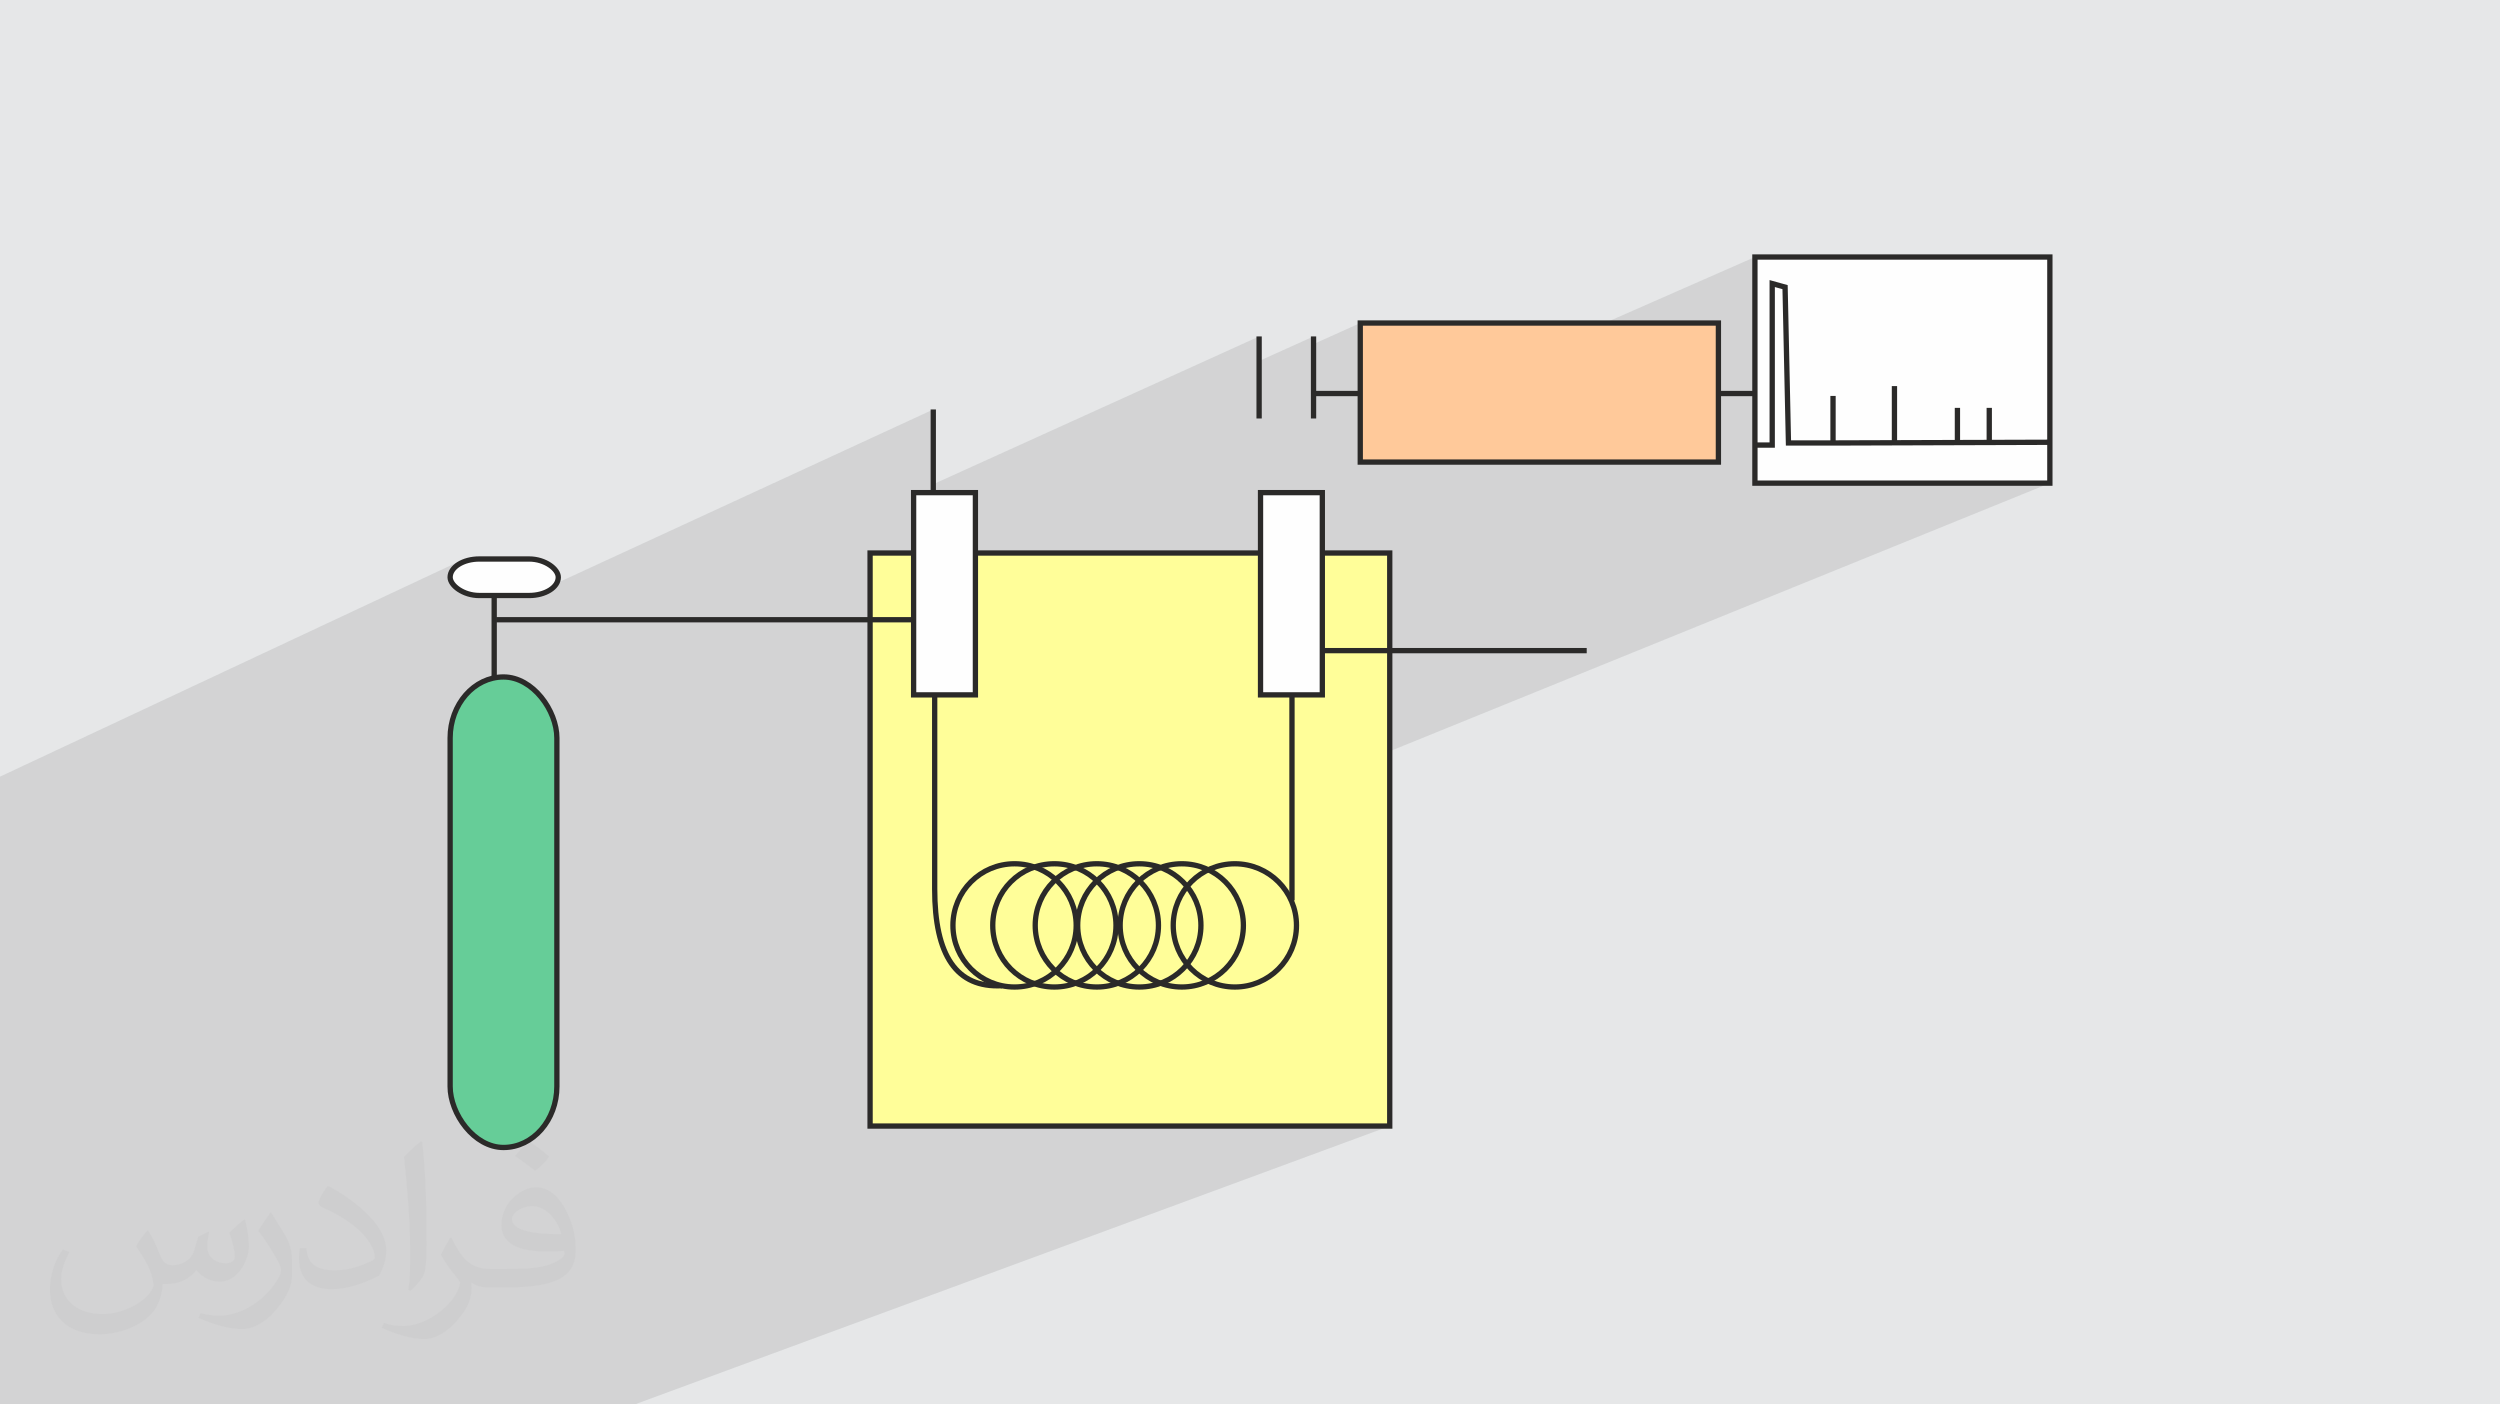
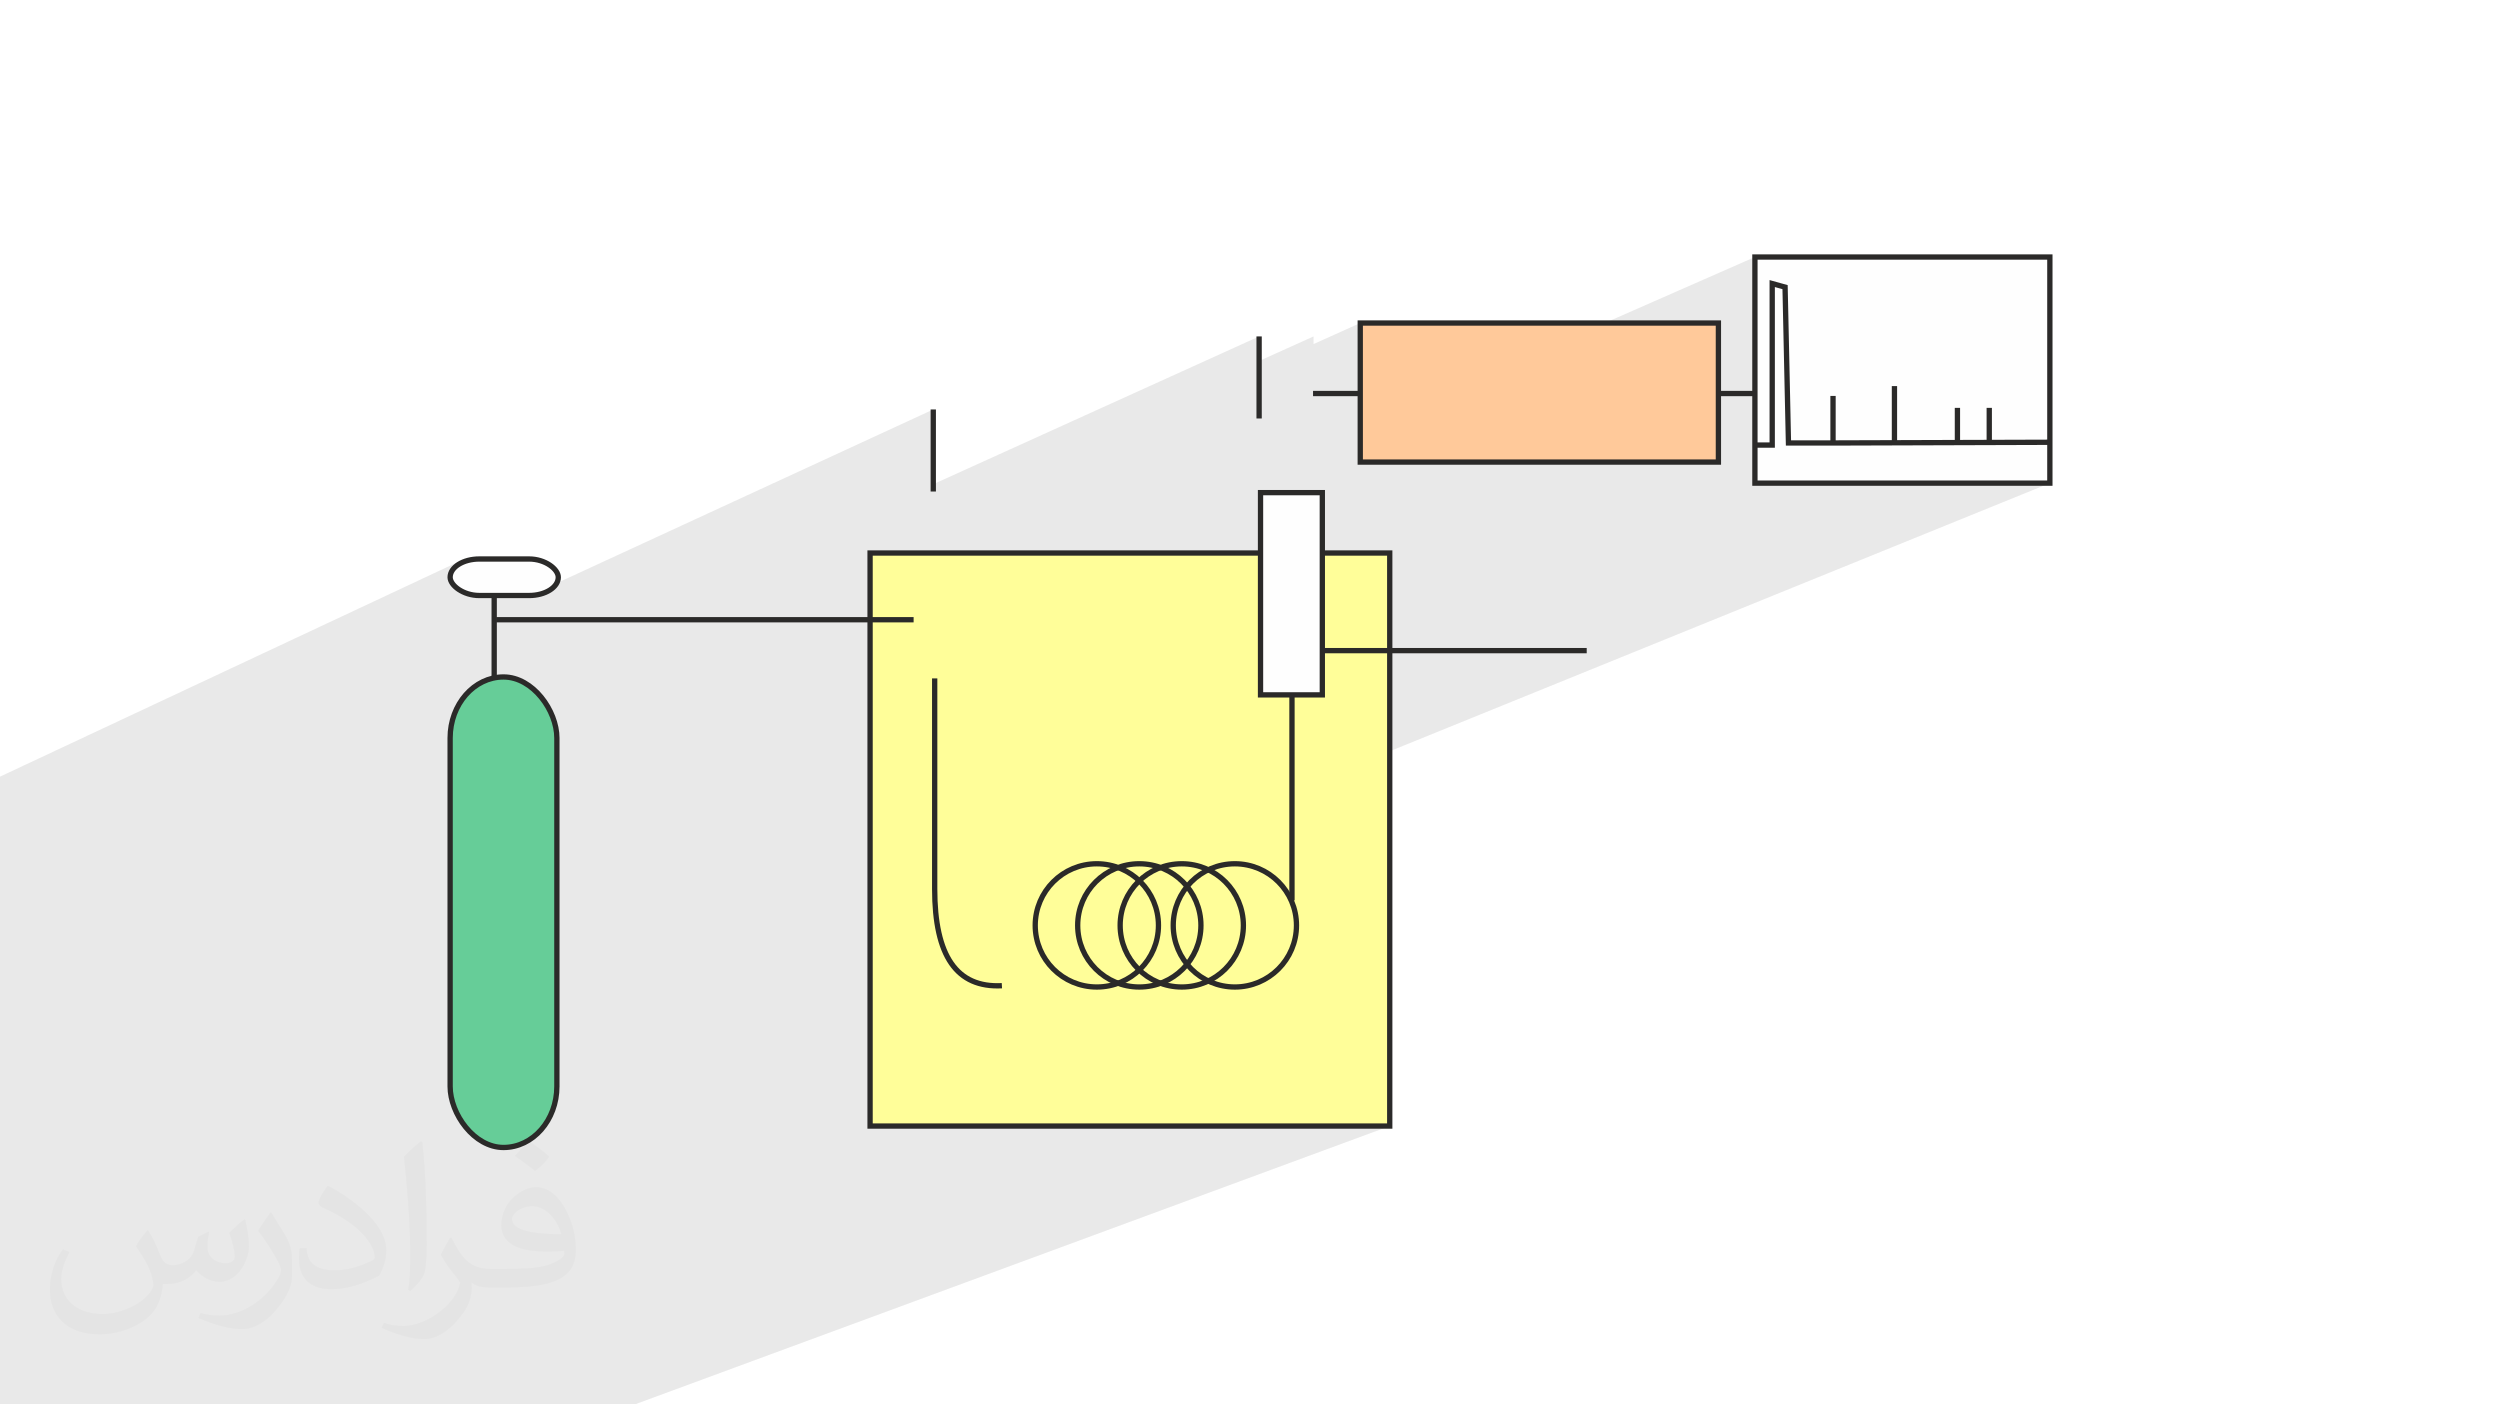
<svg xmlns="http://www.w3.org/2000/svg" xml:space="preserve" width="94.192mm" height="52.917mm" version="1.1" style="shape-rendering:geometricPrecision; text-rendering:geometricPrecision; image-rendering:optimizeQuality; fill-rule:evenodd; clip-rule:evenodd" viewBox="0 0 9404.92 5283.66">
  <defs>
    <style type="text/css">
   
    .str0 {stroke:#2B2A29;stroke-width:19.97;stroke-miterlimit:22.926}
    .fil4 {fill:none}
    .fil6 {fill:#FEFEFE}
    .fil5 {fill:#66CD98}
    .fil0 {fill:#E6E7E8}
    .fil7 {fill:#FFC99A}
    .fil3 {fill:#FFFE99}
    .fil2 {fill:#373435;fill-opacity:0.031}
    .fil1 {fill:#2B2A29;fill-opacity:0.102}
   
  </style>
  </defs>
  <g id="Layer_x0020_1">
-     <polygon class="fil0" points="-0,0 9404.92,0 9404.92,5283.66 -0,5283.66 " />
    <path class="fil1" d="M7126.85 1633.13l0 -180.67 -66.3 27.94 -336.46 0 -8.73 -400.2 -48.36 -13.44 -65.06 28.38 0 -128.23 -1168.41 513.49 -316.3 0 0 -265.16 -175.74 79.13 0 -28.75 -204.74 92.34 0 -92.34 -1225.81 555.9 0 -281.15 -1517.18 699.9 -134.65 0 -97.02 0 -13.8 -1.4 -12.87 -4.02 -11.66 -6.35 -10.18 -8.41 -8.4 -10.17 -6.35 -11.66 -4.02 -12.87 -1.4 -13.8 1.4 -13.8 4.02 -12.87 6.35 -11.66 8.4 -10.18 10.18 -8.4 11.66 -6.35 -1735.41 813.33 0 41.41 0 138.21 0 58.75 0 22.87 0 7.76 0 197.03 0 5.55 0 18.85 0 1.64 0 24.84 0 55.74 0 24.94 0 31.74 0 128.97 0 3.12 0 79.1 0 82.27 0 23.9 0 60.16 0 42.56 0 3.82 0 28.61 0 71.45 0 25.1 0 90.29 0 215.44 0 49.78 0 0.2 0 5.47 0 5.22 0 12.46 0 14.74 0 37.67 0 17.95 0 1.83 0 9.46 0 14.59 0 17.15 0 11.38 0 26.7 0 13.84 0 32.16 0 34.33 0 87.84 0 26.81 0 -26.81 0 -47.62 0 47.62 0 -122.17 0 -32.16 0 -13.84 0 46 0 74.55 0 47.62 0 26.81 0 -26.81 0 26.81 0 28.15 0 30.55 0 27.58 0 37.95 0 19.66 0 57.12 0 66.8 0 3.9 0 111.79 0 37.13 0 37.66 38.4 0 22.22 0 119.96 0 142.16 0 142.16 0 114.87 0 62.84 0 1744.66 0 2840.88 -1047.47 -1886.97 0 1394.55 -541.31 20.26 -9.77 19.11 -11.61 17.85 -13.34 16.46 -14.97 14.97 -16.47 13.34 -17.84 11.61 -19.11 9.77 -20.27 7.79 -21.3 5.71 -22.22 3.51 -23.02 1.2 -23.7 -1.2 -23.7 -3.51 -23.02 -5.71 -22.22 -7.79 -21.3 -1.34 -2.78 2.62 -1.04 0 -411.66 2851.14 -1157.99 -375.06 0 375.06 -153.77 -228 0.73 0 -130.17 -119.73 49.75 -530.39 233.46 -145.13 0 438.59 -184.45zm-5026.61 538.45l0 0zm5026.61 -538.45l236.93 -98.76 0 49.75 -236.93 49.01z" />
    <path class="fil2" d="M557.14 4629.28c17.95,27.21 29.6,53.36 40.96,82.43 8.45,16.91 12.93,48.09 52.57,48.09 11.61,0 28.28,-3.42 43.06,-11.61 16.63,-8.73 29.32,-21.94 35.94,-42l15.85 -53.36 38.57 -19.02 2.64 2.64c-5.27,20.09 -6.59,39.36 -6.59,54.43 0,44.63 38.57,61.56 69.22,61.56 17.95,0 34.09,-8.73 34.09,-25.11 0,-21.13 -8.98,-57.06 -20.62,-89.29 17.95,-17.95 35.94,-35.94 56.53,-50.47l3.17 1.6c8.98,38.04 14,75.56 14,100.66 0,24.57 -10.83,51.79 -19.81,69.49 -18.49,34.87 -51.25,62.62 -90.87,62.62 -30.1,0 -63.65,-15.07 -86.66,-43.06l-1.32 0c-21.66,26.96 -55.22,51.25 -108.86,51.25l-16.63 0c-2.64,35.41 -10.29,60.49 -21.94,82.95 -31.95,62.34 -126.81,106.47 -216.1,106.47 -124.17,0 -186.51,-71.59 -186.51,-166.96 0,-58.91 19.27,-113.6 48.88,-152.42l24.29 10.04c-18.49,35.41 -30.91,68.68 -30.91,101.45 0,89.29 72.66,131.83 156.4,131.83 77.68,0 173.83,-49.41 191.28,-106.72 -6.59,-62.62 -30.1,-91.93 -66.04,-148.99 10.83,-19.02 24.83,-38.04 42.28,-58.38l3.17 0 0 0 0 0 -0.02 -0.09zm1432.14 -336.04c26.15,16.39 51.79,35.66 76.87,57.85 -14,19.81 -31.45,37.79 -53.11,53.64 -25.11,-20.34 -50.19,-37.79 -75.84,-56.27 17.42,-19.55 34.62,-38.29 52.04,-55.22l0 0 0 0 0 0 0 0 0 0 0.03 0zm13.47 244.11c-42.28,0 -76.87,27.75 -76.87,48.34 0,44.13 84.53,57.85 185.72,57.31 -12.68,-51.79 -57.06,-105.68 -108.86,-105.68l0.01 0.03zm-94.86 236.19c54.96,0 103.04,-1.6 139.74,-10.83 40.96,-10.29 75.56,-30.91 75.56,-45.17 0,-3.7 0,-8.19 -1.32,-11.89 -22.98,2.11 -49.41,2.11 -72.38,2.11 -74.49,0 -131.55,-16.91 -154.02,-58.66 -5.55,-11.61 -9.51,-24.57 -9.51,-39.36 0,-40.43 17.42,-79.79 48.09,-107 25.61,-22.45 53.89,-36.44 82.67,-36.44 52.04,0 93.51,41.75 122.57,107.54 15.85,35.94 26.68,77.4 26.68,129.72 0,34.87 -9.51,64.19 -31.17,85.85 -40.43,39.11 -114.92,53.89 -229.04,53.89l-51.79 0 0 0 -13.47 0c-28.28,0 -48.62,-5.02 -64.72,-17.42l-2.64 0c0.79,6.59 1.32,12.93 1.32,19.02 0,25.61 -8.45,58.38 -25.61,84.53 -50.72,75.3 -105.68,108.04 -153.24,108.04 -48.09,0 -107,-18.49 -160.11,-42.54l9.51 -18.49c17.17,7.13 40.96,11.89 73.7,11.89 85.85,0 198.66,-82.43 212.66,-163 -3.17,-6.59 -8.98,-15.32 -17.17,-24.57 -25.11,-29.85 -40.96,-54.68 -55.75,-80.83 12.68,-25.11 24.29,-45.17 35.13,-63.4l4.49 -0.53c36.72,74.77 69.99,117.55 144.23,117.55l11.61 0 0 0 53.89 0 0 0 0 0 0 0 0 0 0 0 0.09 0.01zm-371.98 79c6.34,-34.34 6.87,-72.91 6.87,-108.86l0 -53.36c0,-99.6 -12.68,-244.36 -22.98,-338.68 17.95,-19.27 43.06,-42 62.87,-57.31l5.81 1.6c13.47,118.62 16.63,256 16.63,383.06 0,33.3 -1.32,65.79 -4.49,89.55 -1.85,30.1 -19.27,52.83 -56.53,87.7l-8.19 -3.7zm-382.8 -157.19c1.85,46.77 24.83,83.49 105.15,83.49 49.93,0 92.19,-12.93 138.96,-35.13 8.45,-3.7 12.93,-8.73 12.93,-12.93 0,-29.32 -22.45,-68.15 -60.23,-103.55 -36.72,-33.3 -85.34,-62.62 -130.76,-82.18 -15.6,-6.59 -20.62,-13.47 -20.62,-20.09 0,-13.47 17.95,-41.75 32.77,-62.09l5.02 -0.53c52.04,27.21 110.17,67.64 153.24,112.53 39.11,41.47 63.4,83.49 63.4,129.19 0,33.81 -10.29,65.51 -26.96,95.11 -57.06,28.79 -117.83,50.72 -178.06,50.72 -73.17,0 -123.1,-34.34 -123.1,-114.92 0,-8.73 0,-22.19 3.17,-39.64l25.11 0 0 0 0 0 0 0 0 0 0 0 -0.02 0zm-132.37 -132.9l45.45 73.45c16.63,27.21 32.23,56.81 32.23,103.55l0 59.7c0,48.34 -30.91,100.13 -80.83,151.38 -39.11,34.62 -73.7,49.41 -105.68,49.41 -47.55,0 -101.98,-14.79 -164.85,-41.75l7.13 -18.49c19.81,5.27 42.79,9.77 71.06,9.77 90.36,-0.53 182.8,-66.57 225.08,-147.15 5.02,-9.26 6.87,-17.95 6.87,-24.04 0,-9.26 -5.02,-19.55 -8.98,-28.79 -22.98,-43.31 -48.62,-82.95 -76.87,-119.68 14.79,-23.25 29.6,-45.7 45.7,-67.9l3.7 0.53 0 0 0 0 0 0 0 0 0 0 -0.02 0.01z" />
    <g id="_2598611134816">
      <rect class="fil3 str0" x="3273.2" y="2080.44" width="1954.95" height="2155.75" />
-       <circle class="fil4 str0" cx="3816.75" cy="3481.27" r="231.81" />
-       <circle class="fil4 str0" cx="3966.52" cy="3481.27" r="231.81" />
      <circle class="fil4 str0" cx="4126.28" cy="3481.27" r="231.81" />
      <circle class="fil4 str0" cx="4286.04" cy="3481.27" r="231.81" />
      <circle class="fil4 str0" cx="4445.79" cy="3481.27" r="231.81" />
      <circle class="fil4 str0" cx="4645.49" cy="3481.27" r="231.81" />
      <line class="fil4 str0" x1="4860.37" y1="2528.23" x2="4860.37" y2="3387.22" />
      <path class="fil4 str0" d="M3516.25 2552.01c0,263.96 0,527.93 0,791.9 0,252.52 82.64,373.01 252.84,364.28" />
      <rect class="fil5 str0" x="1693.39" y="2546.72" width="401.56" height="1770.03" rx="229.65" ry="229.65" />
      <rect class="fil6 str0" x="1693.4" y="2102.9" width="406.84" height="137.37" rx="109.83" ry="109.83" />
      <line class="fil4 str0" x1="3436.99" y1="2331.41" x2="1866.38" y2="2331.41" />
      <line class="fil4 str0" x1="1859.11" y1="2240.27" x2="1859.11" y2="2548.95" />
      <line class="fil4 str0" x1="5969.15" y1="2447.63" x2="4972.49" y2="2447.63" />
      <line class="fil4 str0" x1="3510.93" y1="1540.37" x2="3510.93" y2="1849.05" />
-       <line class="fil4 str0" x1="4941.49" y1="1265.62" x2="4941.49" y2="1574.31" />
      <line class="fil4 str0" x1="4736.75" y1="1265.62" x2="4736.75" y2="1574.31" />
      <line class="fil4 str0" x1="7092.04" y1="1480.4" x2="4939.62" y2="1480.4" />
-       <rect class="fil6 str0" x="3436.98" y="1853.24" width="232.48" height="760.85" />
      <rect class="fil6 str0" x="4742.05" y="1853.24" width="232.48" height="760.85" />
      <rect class="fil6 str0" x="6601.94" y="966.91" width="1109.57" height="850.67" />
      <rect class="fil7 str0" x="5117.23" y="1215.24" width="1347.34" height="523.09" />
      <g>
        <polyline class="fil4 str0" points="6600.78,1674.38 6667.01,1674.38 6667.01,1066.76 6715.36,1080.19 6728.15,1666.46 6888.65,1666.46 7711.52,1663.81 " />
        <line class="fil4 str0" x1="7126.85" y1="1452.46" x2="7126.85" y2="1665.69" />
        <line class="fil4 str0" x1="6895.77" y1="1489.46" x2="6895.77" y2="1665.69" />
        <line class="fil4 str0" x1="7363.78" y1="1534.37" x2="7363.78" y2="1665.69" />
        <line class="fil4 str0" x1="7483.51" y1="1534.37" x2="7483.51" y2="1665.69" />
      </g>
    </g>
  </g>
</svg>